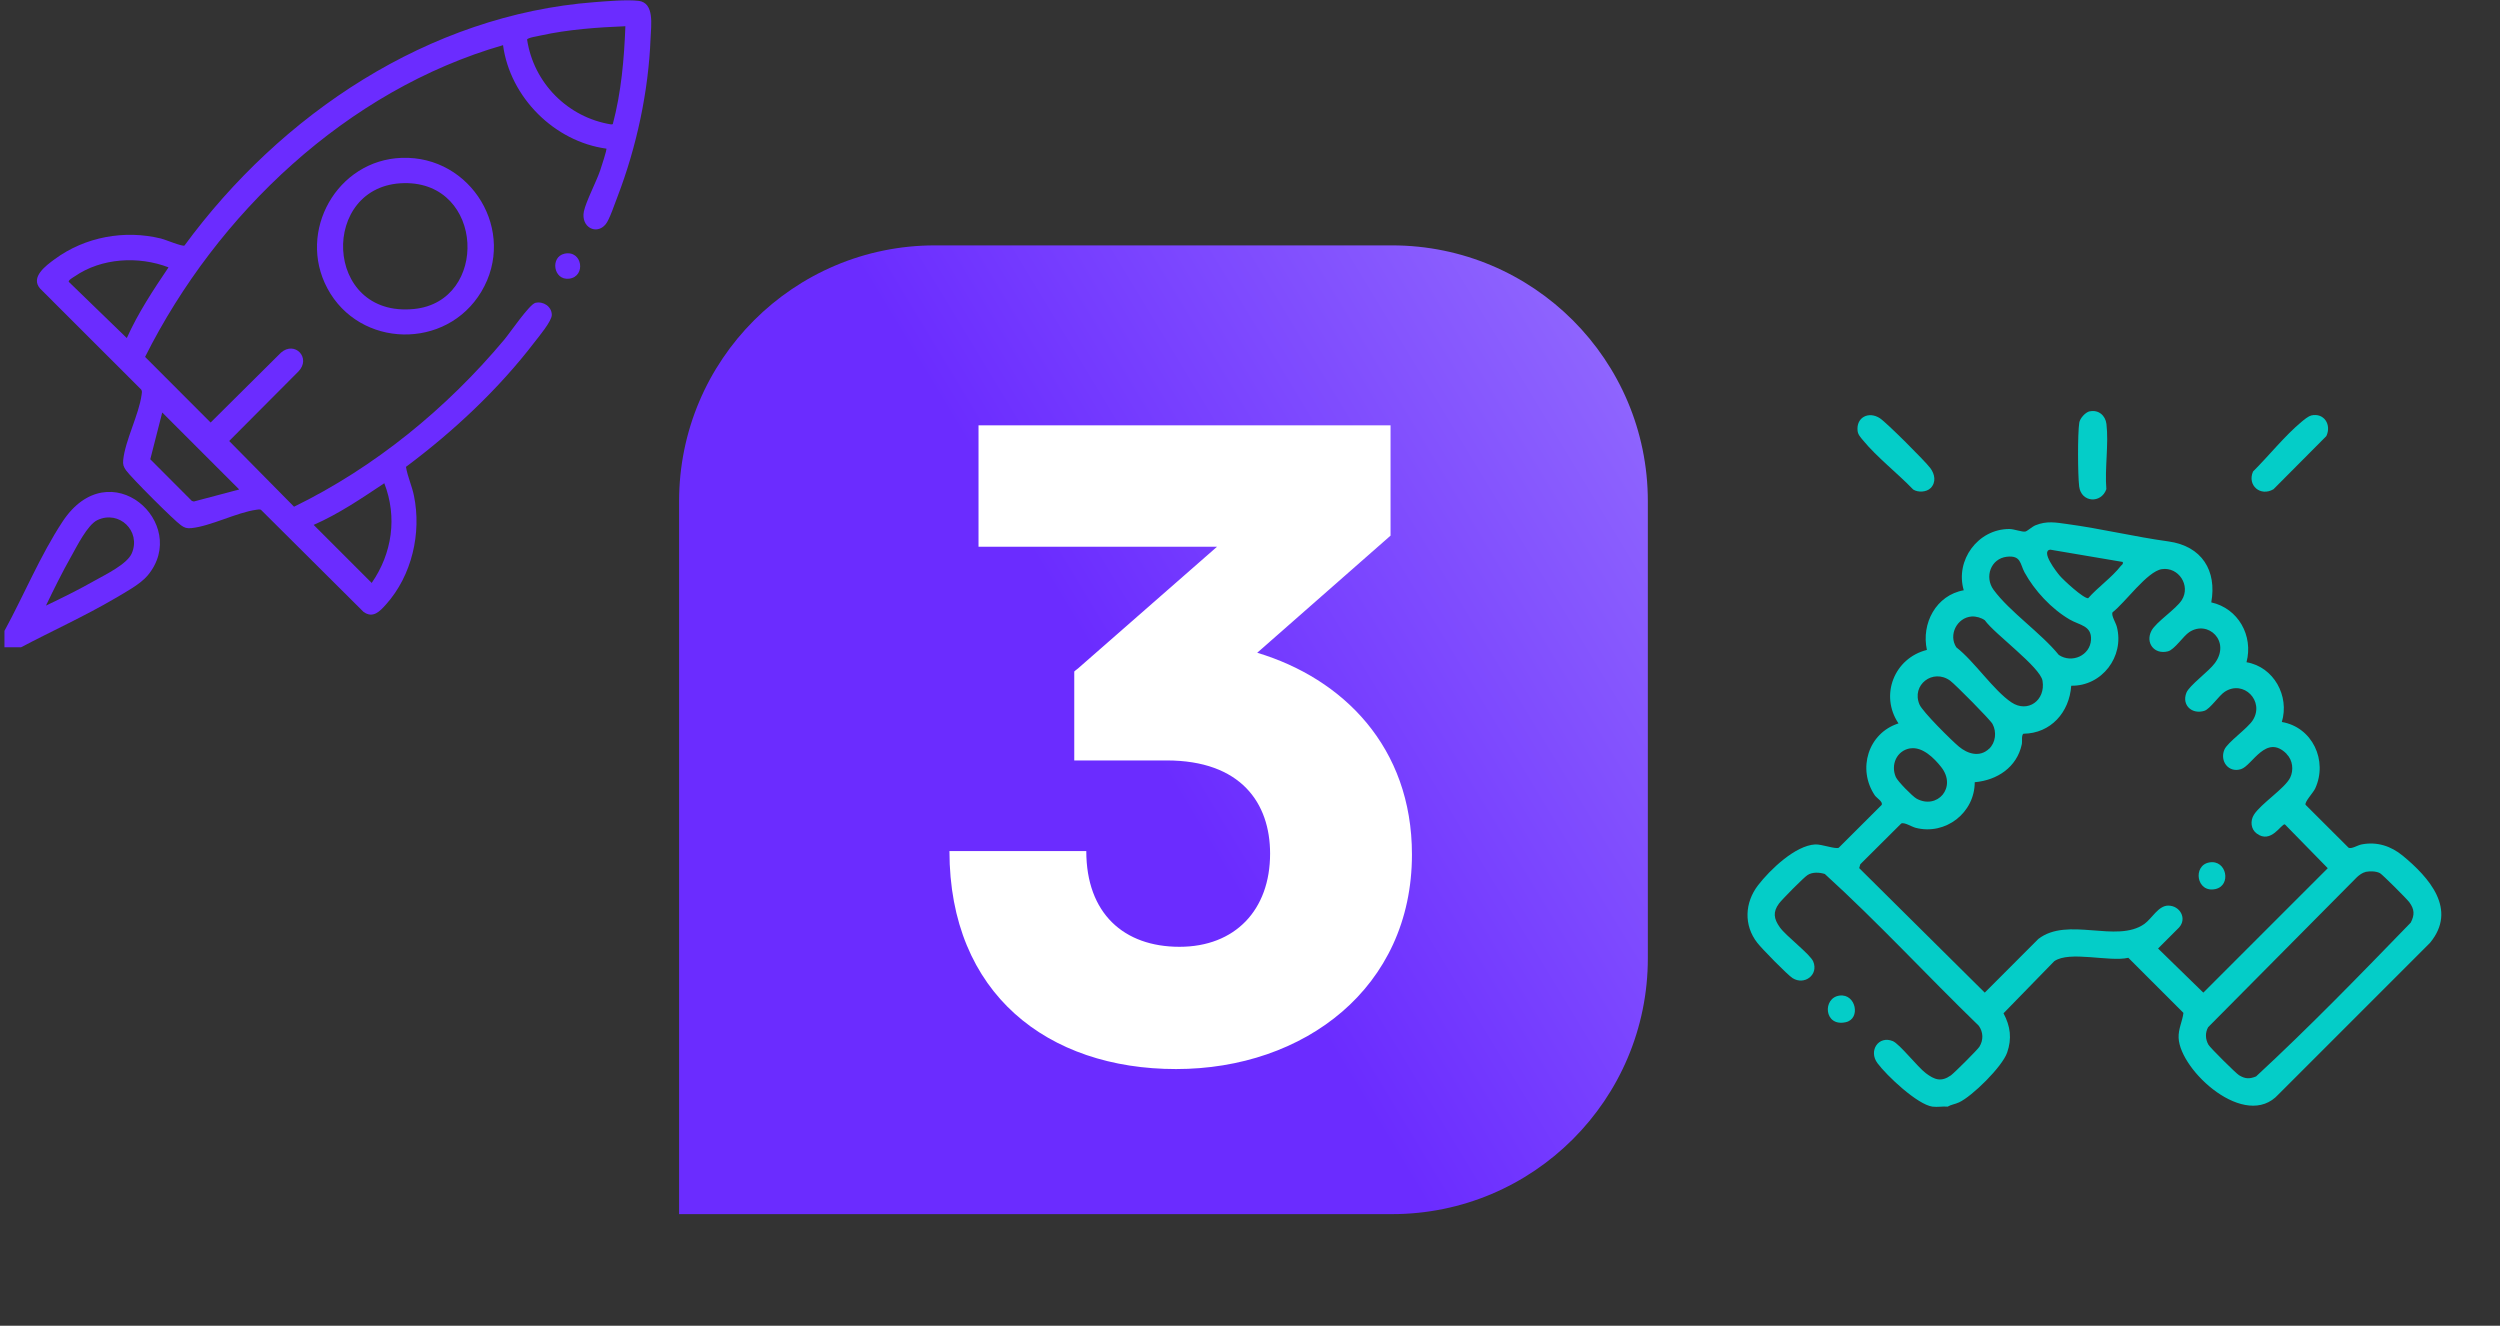
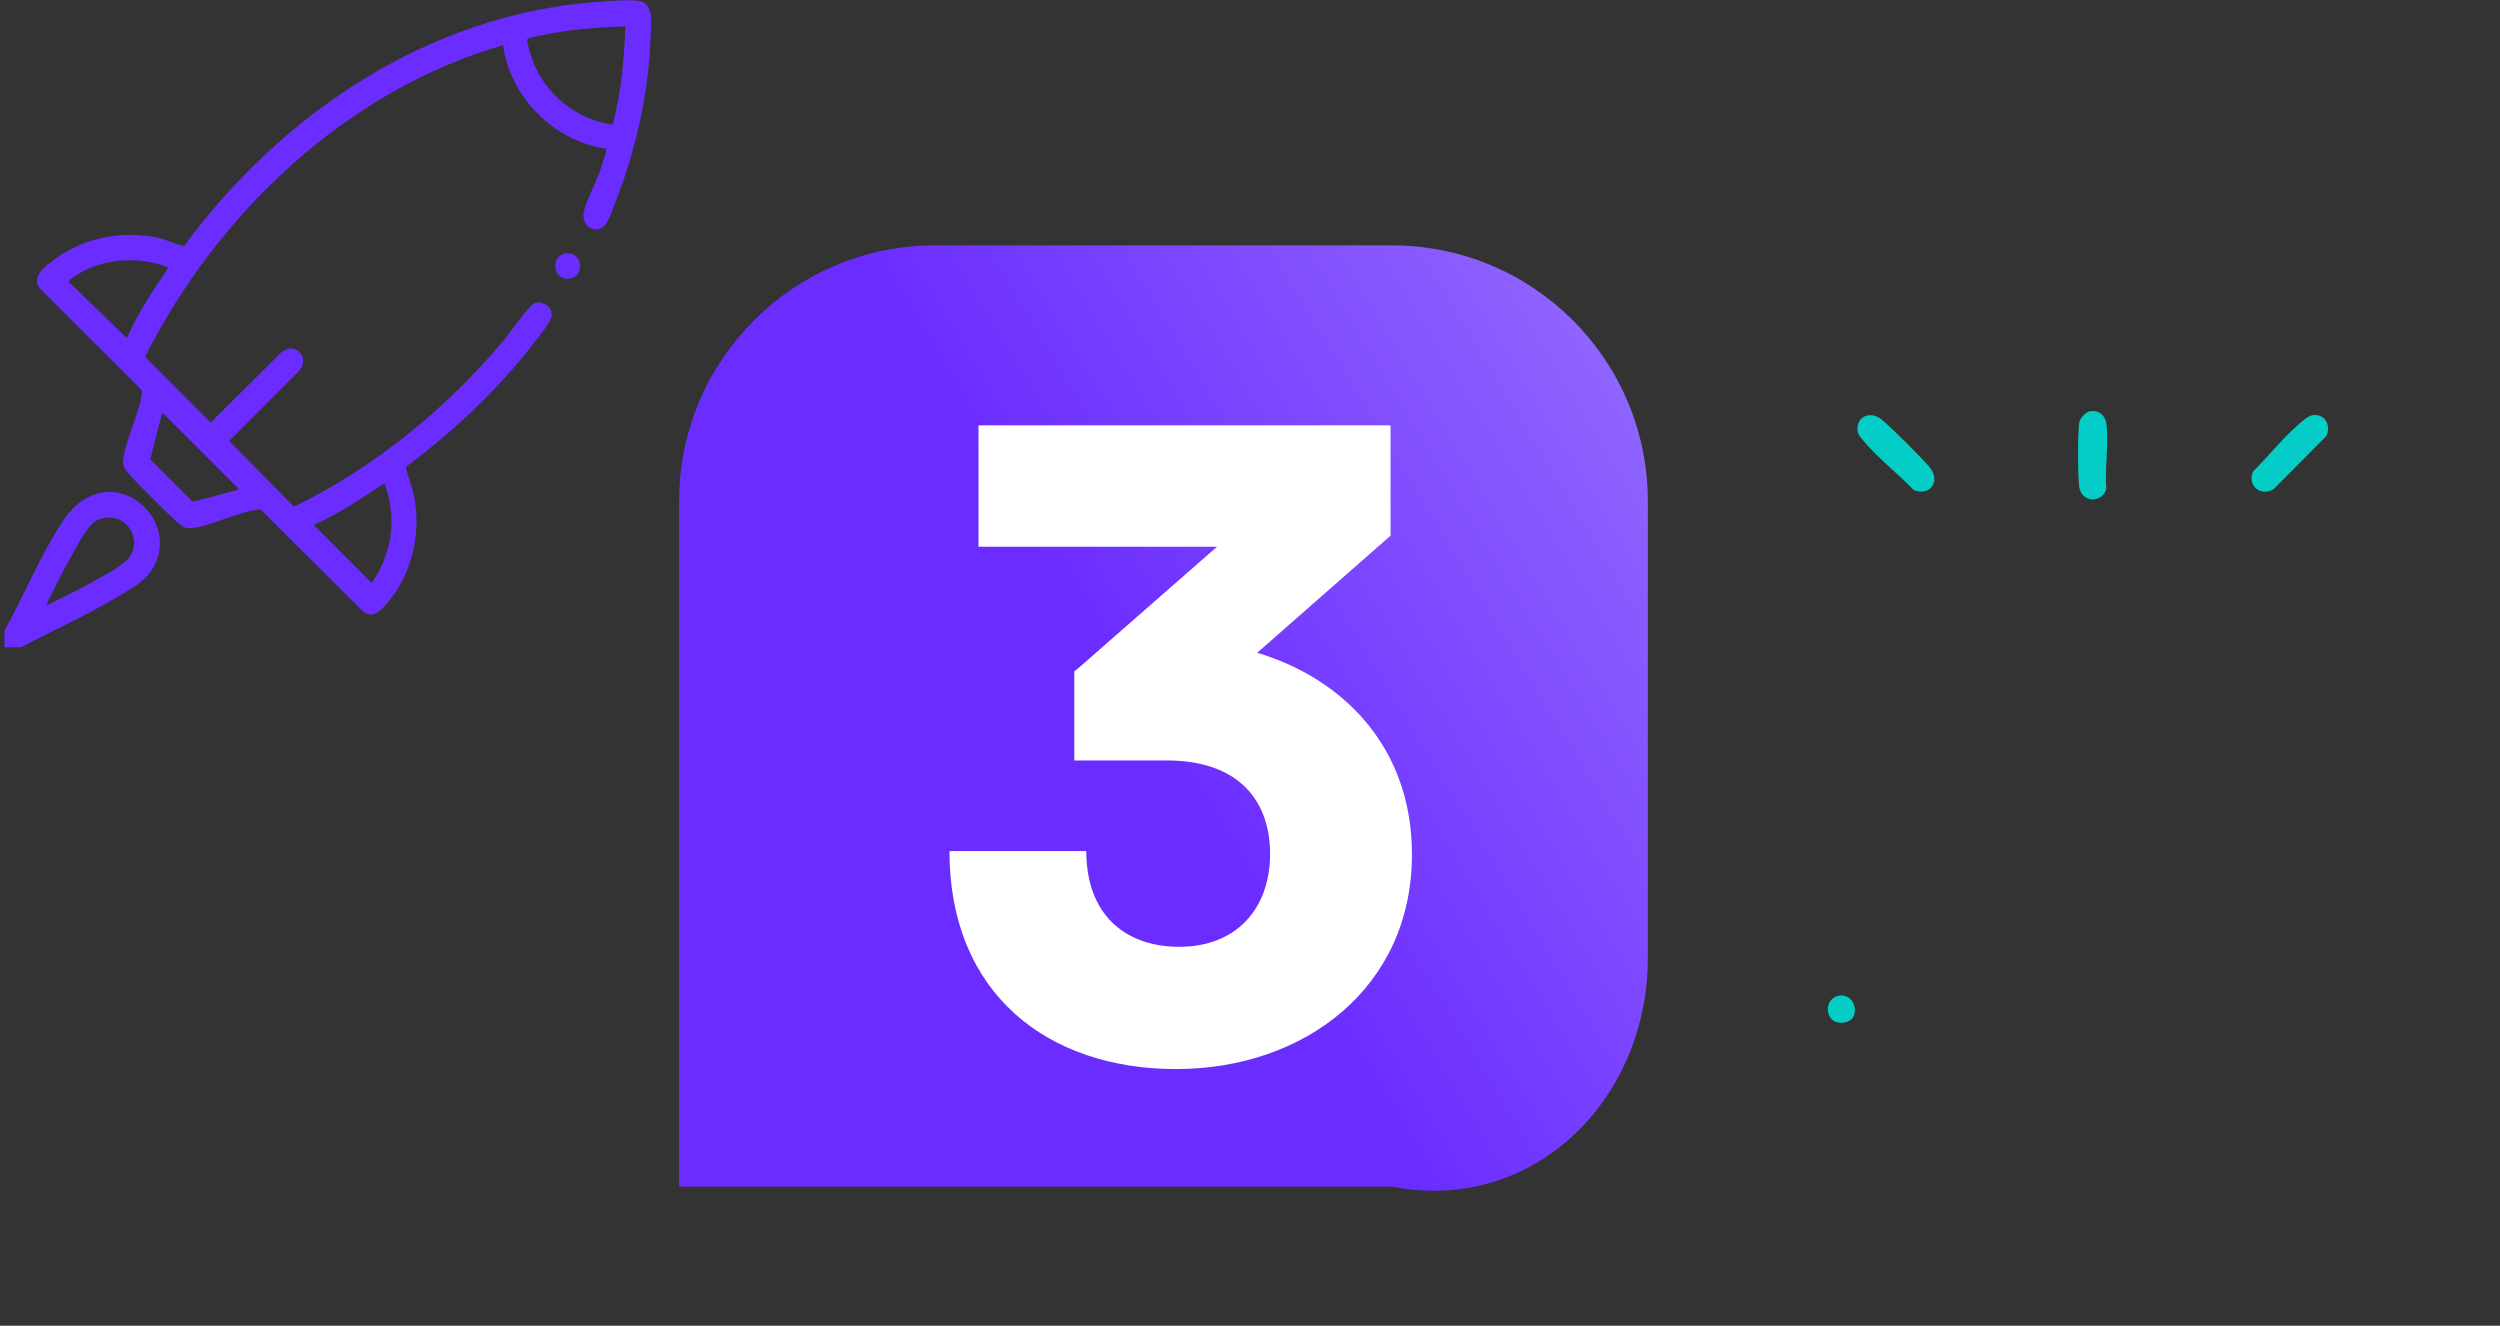
<svg xmlns="http://www.w3.org/2000/svg" width="264" height="140" viewBox="0 0 264 140" fill="none">
  <rect x="0" y="0" width="264" height="140" fill="#333333" stroke="none" />
-   <path d="M71.712 125.312V128.212H146.992C161.912 128.212 174.012 116.112 174.012 101.192V52.932C174.012 38.012 161.912 25.912 146.992 25.912H98.732C83.812 25.912 71.712 38.012 71.712 52.932V125.312Z" fill="url(#paint0_linear_7255_11958)" />
+   <path d="M71.712 125.312H146.992C161.912 128.212 174.012 116.112 174.012 101.192V52.932C174.012 38.012 161.912 25.912 146.992 25.912H98.732C83.812 25.912 71.712 38.012 71.712 52.932V125.312Z" fill="url(#paint0_linear_7255_11958)" />
  <path d="M123.192 80.302H113.442V70.912C113.622 70.732 113.802 70.642 113.982 70.462L128.522 57.732H103.332V44.912H146.842V56.562L132.762 68.932C141.792 71.642 149.102 78.862 149.102 90.232C149.102 104.312 137.732 112.892 124.192 112.892C110.652 112.892 100.262 104.952 100.262 89.872H114.712C114.712 96.462 118.682 99.982 124.552 99.982C130.422 99.982 134.122 96.102 134.122 90.142C134.122 84.812 131.052 80.302 123.192 80.302Z" fill="white" />
  <path d="M2.201 68.349H0.471V66.619C2.521 62.859 4.251 58.659 6.601 55.089C11.571 47.529 20.151 55.289 15.601 60.759C14.831 61.689 13.221 62.549 12.161 63.179C8.941 65.069 5.511 66.619 2.211 68.359L2.201 68.349ZM4.861 63.949C6.591 63.119 8.341 62.259 10.011 61.309C11.131 60.679 13.441 59.569 13.921 58.419C14.911 56.089 12.591 53.839 10.291 54.919C9.231 55.419 8.101 57.729 7.501 58.789C6.551 60.469 5.691 62.209 4.861 63.939V63.949Z" fill="#6B2CFF" />
  <path d="M64.051 15.699C58.541 14.959 53.861 10.269 53.121 4.769C36.631 9.529 22.921 22.539 15.321 37.689L22.241 44.619L29.671 37.239C31.141 35.959 32.881 37.809 31.521 39.219L24.201 46.569L31.051 53.509C39.571 49.349 47.171 43.129 53.241 35.879C53.841 35.169 55.911 32.119 56.541 31.979C57.371 31.789 58.251 32.359 58.271 33.239C58.281 33.909 56.901 35.539 56.441 36.139C52.651 41.099 47.861 45.579 42.871 49.299C43.031 50.319 43.501 51.299 43.711 52.339C44.531 56.289 43.491 60.779 40.781 63.809C40.121 64.549 39.391 65.349 38.381 64.609L27.551 53.829C27.391 53.769 27.241 53.809 27.081 53.829C25.011 54.109 22.271 55.559 20.211 55.769C19.731 55.819 19.491 55.739 19.111 55.469C18.351 54.929 13.851 50.429 13.311 49.669C13.041 49.289 12.961 49.049 13.011 48.569C13.221 46.509 14.671 43.779 14.951 41.699C14.981 41.499 15.031 41.319 14.911 41.139L4.241 30.479C3.171 29.269 4.861 28.039 5.791 27.359C8.991 25.009 13.151 24.249 17.001 25.189C17.461 25.299 19.251 26.059 19.481 25.929C29.651 12.069 45.251 1.569 62.761 0.229C64.081 0.129 66.171 -0.061 67.431 0.089C69.141 0.289 68.751 2.699 68.701 4.029C68.481 9.679 67.221 15.529 65.201 20.789C64.941 21.459 64.351 23.219 63.961 23.679C62.991 24.869 61.311 23.989 61.661 22.309C61.881 21.279 62.961 19.209 63.371 18.019C63.471 17.709 64.121 15.769 64.031 15.689L64.051 15.699ZM66.051 2.769C63.081 2.889 60.001 3.109 57.091 3.749C56.831 3.809 55.711 3.979 55.661 4.179C56.351 8.769 59.971 12.409 64.541 13.139L64.711 13.109C65.601 9.759 65.911 6.239 66.041 2.769H66.051ZM17.791 28.229C14.621 27.019 10.721 27.229 7.881 29.189C7.731 29.289 7.191 29.589 7.261 29.759L13.391 35.699C14.571 33.059 16.181 30.629 17.791 28.239V28.229ZM25.261 51.689L17.131 43.559L15.871 48.499L20.261 52.899L20.471 52.959L25.261 51.689ZM39.251 61.559C41.411 58.439 41.971 54.609 40.581 51.029C38.181 52.629 35.771 54.269 33.121 55.429L39.251 61.559Z" fill="#6B2CFF" />
-   <path d="M42.431 16.669C49.791 16.419 54.631 24.449 50.831 30.799C47.141 36.979 37.961 36.789 34.571 30.449C31.351 24.429 35.591 16.899 42.431 16.669ZM42.691 19.339C33.741 19.469 34.091 33.599 43.721 32.629C51.641 31.839 51.171 19.209 42.691 19.339Z" fill="#6B2CFF" />
  <path d="M59.61 26.789C61.51 26.379 61.91 29.209 60.1 29.429C58.43 29.629 58.08 27.129 59.61 26.789Z" fill="#6B2CFF" />
-   <path d="M204.071 116.862C202.471 116.642 199.231 113.582 198.261 112.272C197.281 110.962 198.381 109.322 199.881 109.942C200.591 110.232 202.501 112.682 203.371 113.332C204.291 114.022 204.981 114.282 206.011 113.562C206.361 113.312 208.821 110.862 209.021 110.542C209.461 109.832 209.441 109.002 208.961 108.322C203.521 103.052 198.321 97.402 192.701 92.292C192.121 92.112 191.401 92.072 190.881 92.402C190.491 92.642 188.171 94.992 187.861 95.412C187.191 96.322 187.321 97.032 187.941 97.912C188.611 98.862 191.161 100.762 191.481 101.542C192.061 102.952 190.541 104.072 189.301 103.292C188.771 102.962 186.021 100.152 185.571 99.562C184.121 97.712 184.241 95.312 185.651 93.482C186.901 91.862 189.571 89.282 191.691 89.172C192.381 89.142 193.811 89.692 194.171 89.522L198.701 85.002C198.871 84.662 198.191 84.292 197.981 83.992C196.111 81.222 197.271 77.412 200.481 76.392C198.481 73.422 200.031 69.492 203.481 68.632C202.871 65.842 204.451 62.852 207.371 62.332C206.441 59.162 208.871 55.862 212.181 55.862C212.691 55.862 213.541 56.202 213.871 56.132C214.081 56.092 214.581 55.622 214.941 55.472C216.131 54.982 217.101 55.172 218.311 55.342C221.871 55.822 225.401 56.682 228.971 57.172C232.541 57.662 234.111 60.282 233.511 63.612C236.351 64.242 237.971 67.122 237.231 69.932C240.111 70.422 241.791 73.492 240.961 76.242C244.191 76.792 245.841 80.322 244.481 83.272C244.291 83.692 243.321 84.712 243.471 84.992L248.011 89.522C248.341 89.672 248.931 89.262 249.381 89.172C251.011 88.852 252.491 89.342 253.741 90.372C256.511 92.662 259.531 96.032 256.611 99.562L240.611 115.562C237.131 119.412 230.211 113.062 230.061 109.602C230.021 108.642 230.461 107.862 230.571 106.962L224.751 101.142C222.761 101.612 218.551 100.372 216.931 101.502L211.571 107.002C212.301 108.372 212.471 109.672 211.951 111.162C211.431 112.652 208.261 115.772 206.871 116.412C206.461 116.602 206.041 116.642 205.671 116.862C205.171 116.812 204.581 116.932 204.091 116.862H204.071ZM224.161 59.342L216.491 58.042C215.481 58.212 217.151 60.372 217.491 60.772C217.881 61.242 220.011 63.212 220.511 63.172C221.501 62.042 223.061 60.932 223.951 59.772C224.061 59.632 224.231 59.592 224.161 59.342ZM211.921 58.792C210.211 58.992 209.541 60.942 210.521 62.282C212.221 64.602 215.541 66.852 217.411 69.162C218.781 70.082 220.721 69.232 220.811 67.552C220.891 66.052 219.601 66.032 218.561 65.422C216.641 64.302 214.851 62.382 213.791 60.442C213.311 59.562 213.441 58.622 211.921 58.792ZM241.471 79.612C239.301 77.432 237.841 80.842 236.651 81.222C235.331 81.642 234.391 80.372 234.891 79.172C235.211 78.392 237.351 76.932 237.911 76.032C239.151 74.032 236.921 71.752 234.931 73.052C234.321 73.452 233.381 74.872 232.781 75.062C231.481 75.472 230.371 74.472 230.881 73.162C231.171 72.392 233.241 70.922 233.901 70.012C235.571 67.722 233.181 65.452 231.201 66.742C230.551 67.162 229.641 68.602 228.931 68.782C227.511 69.152 226.521 67.902 227.191 66.612C227.671 65.682 229.791 64.332 230.401 63.362C231.361 61.822 230.051 59.842 228.291 60.102C226.741 60.332 224.391 63.672 223.081 64.662C222.931 65.002 223.421 65.732 223.541 66.202C224.351 69.332 221.961 72.472 218.721 72.412C218.531 75.222 216.561 77.452 213.671 77.482C213.441 77.642 213.571 78.302 213.501 78.602C212.981 81.022 210.911 82.392 208.531 82.602C208.531 85.832 205.451 88.222 202.311 87.422C201.841 87.302 201.111 86.802 200.771 86.962L196.451 91.262L196.331 91.672L209.591 104.822L215.251 99.152C218.351 96.762 223.511 99.632 226.441 97.572C227.231 97.012 227.921 95.632 228.961 95.632C230.201 95.632 230.971 96.982 230.111 97.942L227.891 100.162L232.671 104.822L245.811 91.682L241.281 87.052C240.891 86.982 239.831 89.152 238.311 88.022C237.681 87.562 237.611 86.682 238.011 86.042C238.741 84.872 241.281 83.262 241.841 82.122C242.231 81.332 242.111 80.262 241.471 79.632V79.612ZM208.201 65.102C206.651 65.222 205.731 67.052 206.591 68.362C208.481 69.822 210.521 72.912 212.411 74.172C214.131 75.322 216.031 73.962 215.691 71.892C215.451 70.442 210.601 66.932 209.601 65.502C209.231 65.232 208.671 65.072 208.211 65.102H208.201ZM210.041 79.082C210.751 78.412 210.861 77.292 210.411 76.452C210.161 75.992 206.471 72.272 205.941 71.882C204.111 70.552 201.811 72.342 202.701 74.402C203.031 75.172 206.081 78.192 206.861 78.842C207.781 79.612 209.061 80.002 210.041 79.072V79.082ZM201.731 79.022C200.291 79.252 199.631 80.762 200.201 82.062C200.401 82.512 201.941 84.082 202.381 84.332C204.551 85.532 206.691 83.162 204.991 81.002C204.251 80.062 203.011 78.822 201.721 79.032L201.731 79.022ZM249.801 92.082C249.491 92.142 249.141 92.402 248.901 92.622L233.181 108.472C232.851 109.052 232.881 109.742 233.211 110.322C233.391 110.642 236.101 113.332 236.441 113.542C237.091 113.942 237.541 113.952 238.241 113.672C243.851 108.482 249.241 102.932 254.571 97.432C255.001 96.612 254.971 96.022 254.421 95.272C254.161 94.922 251.581 92.342 251.321 92.202C250.891 91.982 250.261 91.982 249.791 92.072L249.801 92.082Z" fill="#04CDC8" />
  <path d="M203.87 51.542C203.44 51.982 202.531 52.022 202.031 51.692C200.401 49.992 198.21 48.292 196.74 46.502C196.48 46.182 196.211 45.922 196.161 45.502C196.001 44.062 197.341 43.402 198.511 44.162C199.221 44.622 203.301 48.702 203.851 49.442C204.321 50.082 204.48 50.922 203.87 51.552V51.542Z" fill="#04CDC8" />
  <path d="M244.061 43.872C245.421 43.562 246.231 44.852 245.661 46.052L240.081 51.662C238.711 52.472 237.281 51.262 237.921 49.792C239.561 48.162 241.261 46.032 243.021 44.562C243.281 44.342 243.751 43.952 244.061 43.882V43.872Z" fill="#04CDC8" />
  <path d="M220.671 43.442C221.591 43.242 222.331 43.862 222.441 44.772C222.691 46.882 222.251 49.482 222.431 51.652C221.901 53.202 219.771 53.082 219.561 51.372C219.411 50.142 219.391 45.812 219.571 44.632C219.641 44.172 220.221 43.532 220.671 43.432V43.442Z" fill="#04CDC8" />
  <path d="M194.271 105.132C195.991 104.922 196.521 107.582 194.921 107.942C192.591 108.472 192.431 105.352 194.271 105.132Z" fill="#04CDC8" />
-   <path d="M233.311 91.072C235.141 90.752 235.661 93.502 233.961 93.882C231.941 94.342 231.511 91.382 233.311 91.072Z" fill="#04CDC8" />
  <defs>
    <linearGradient id="paint0_linear_7255_11958" x1="179.862" y1="42.632" x2="83.102" y2="101.072" gradientUnits="userSpaceOnUse">
      <stop stop-color="#926AFE" />
      <stop offset="0.61" stop-color="#6B2CFF" />
    </linearGradient>
  </defs>
</svg>